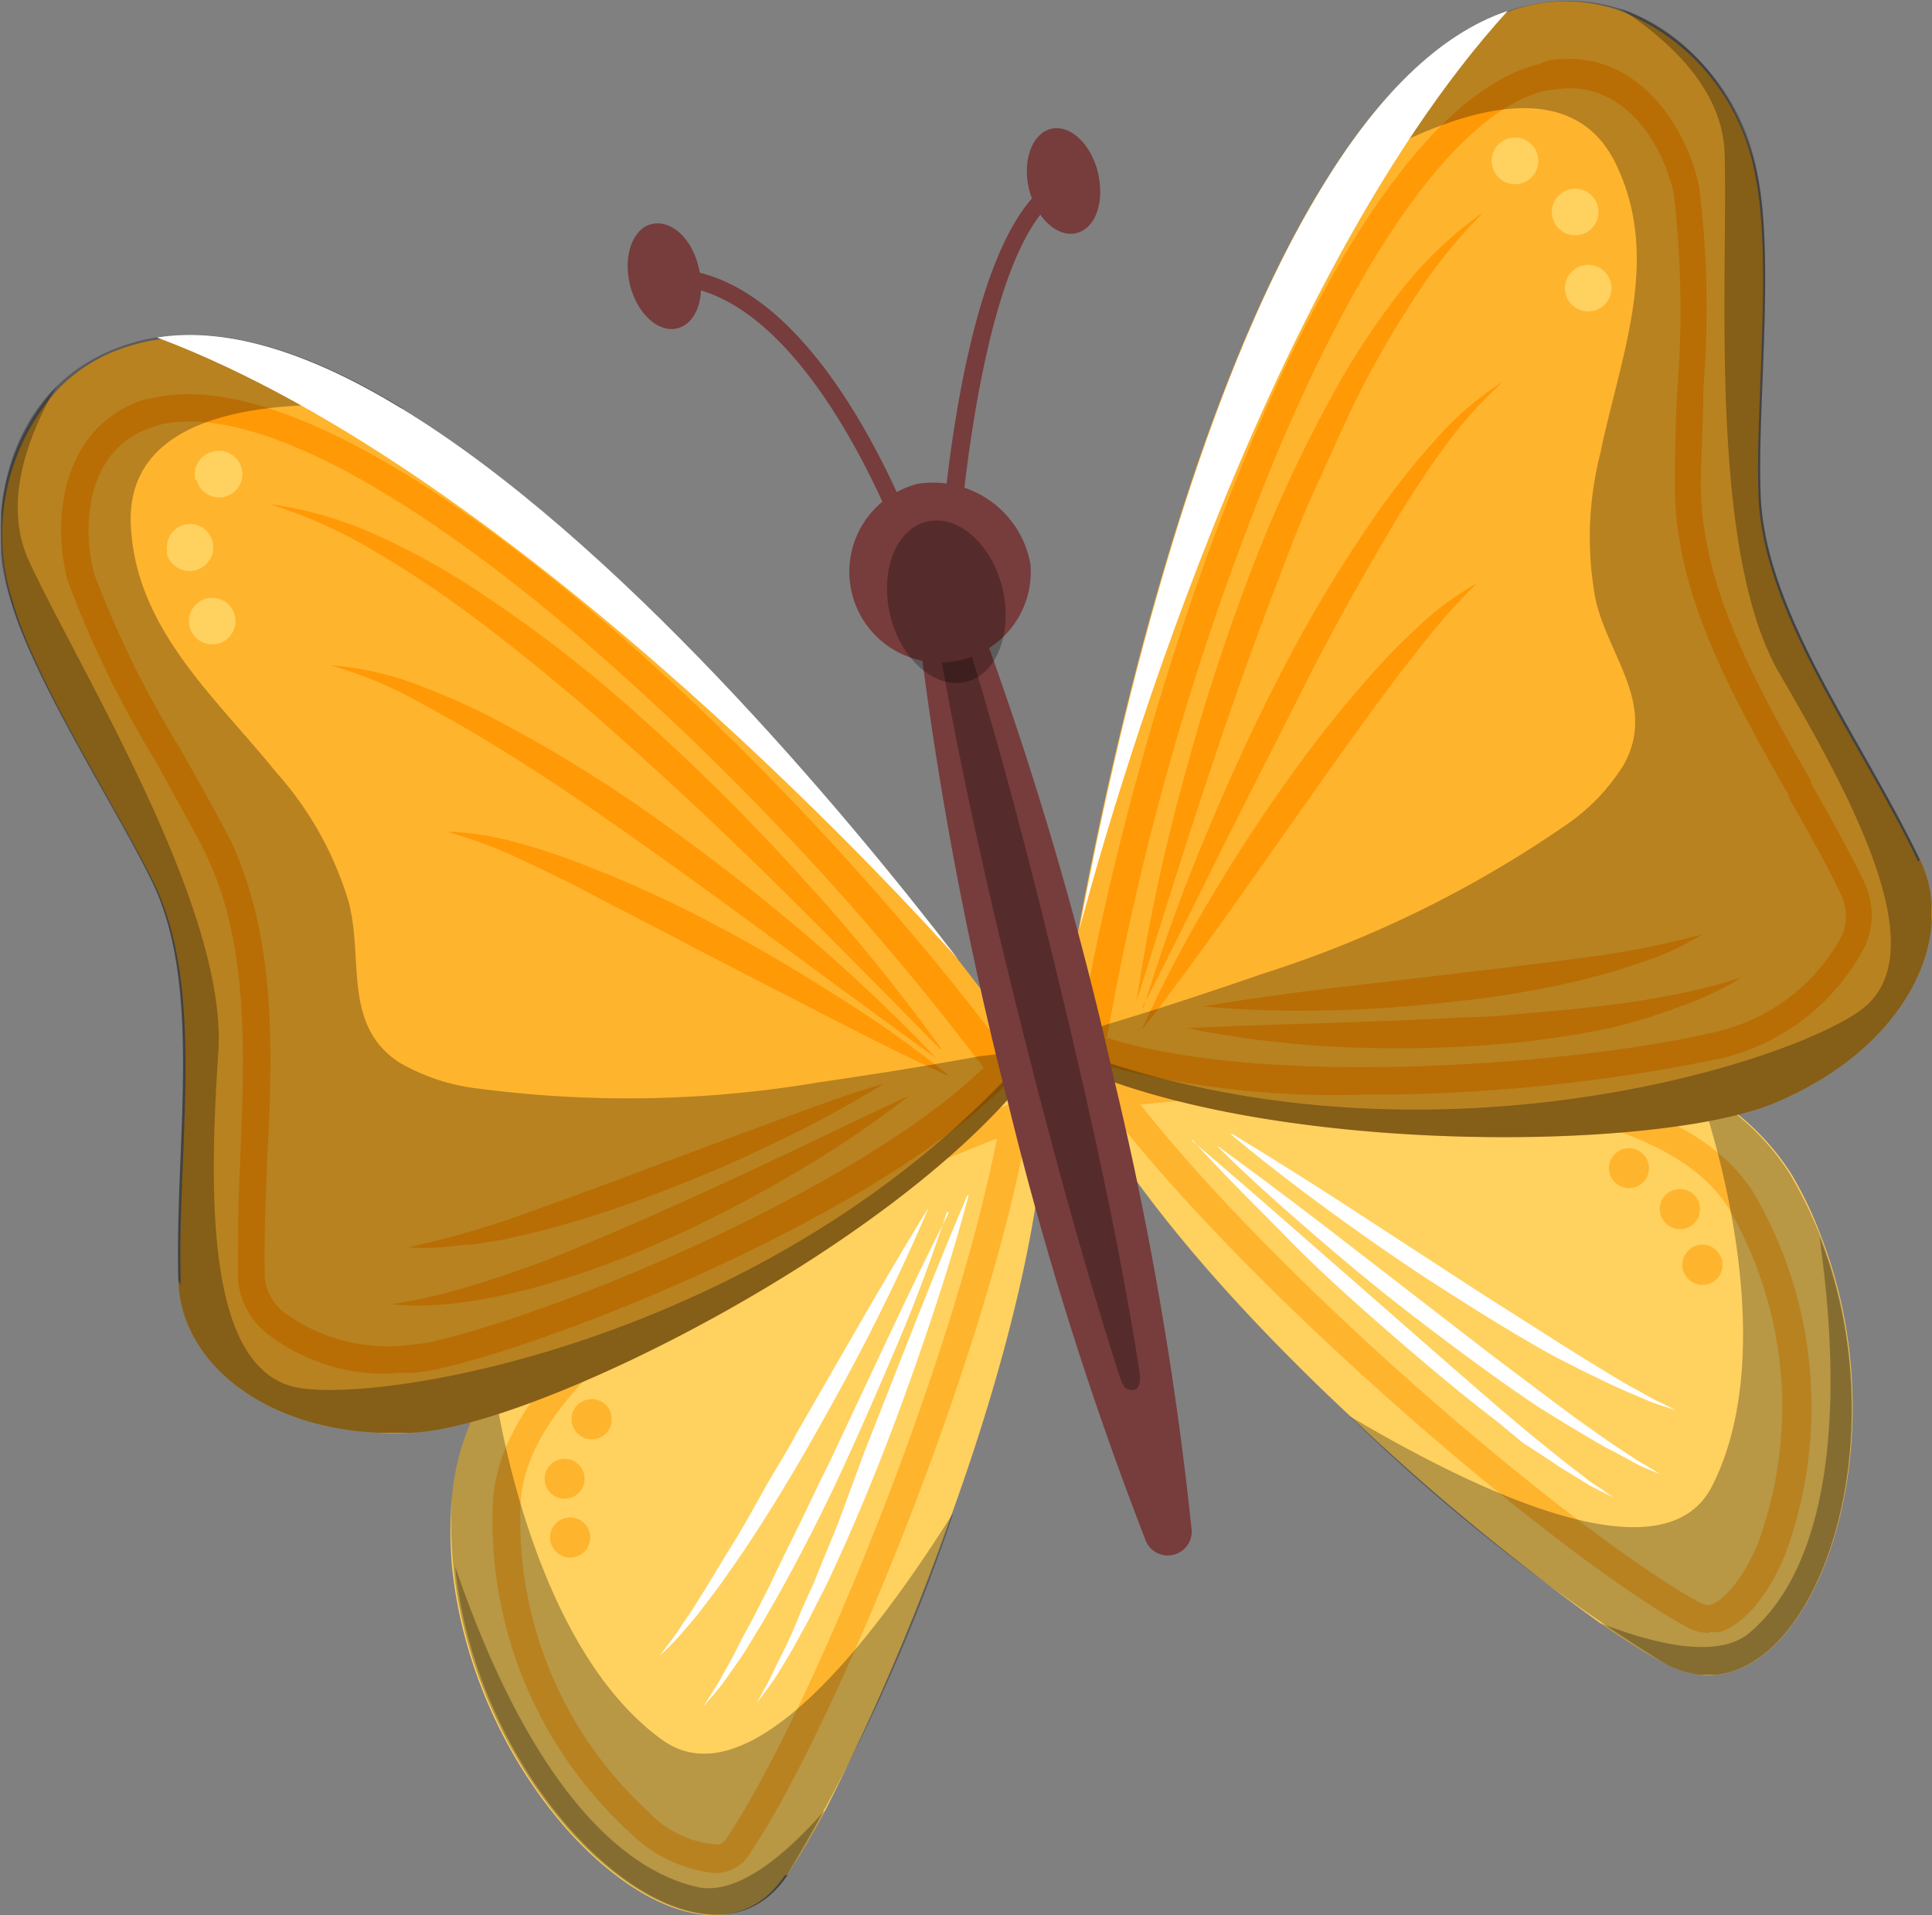
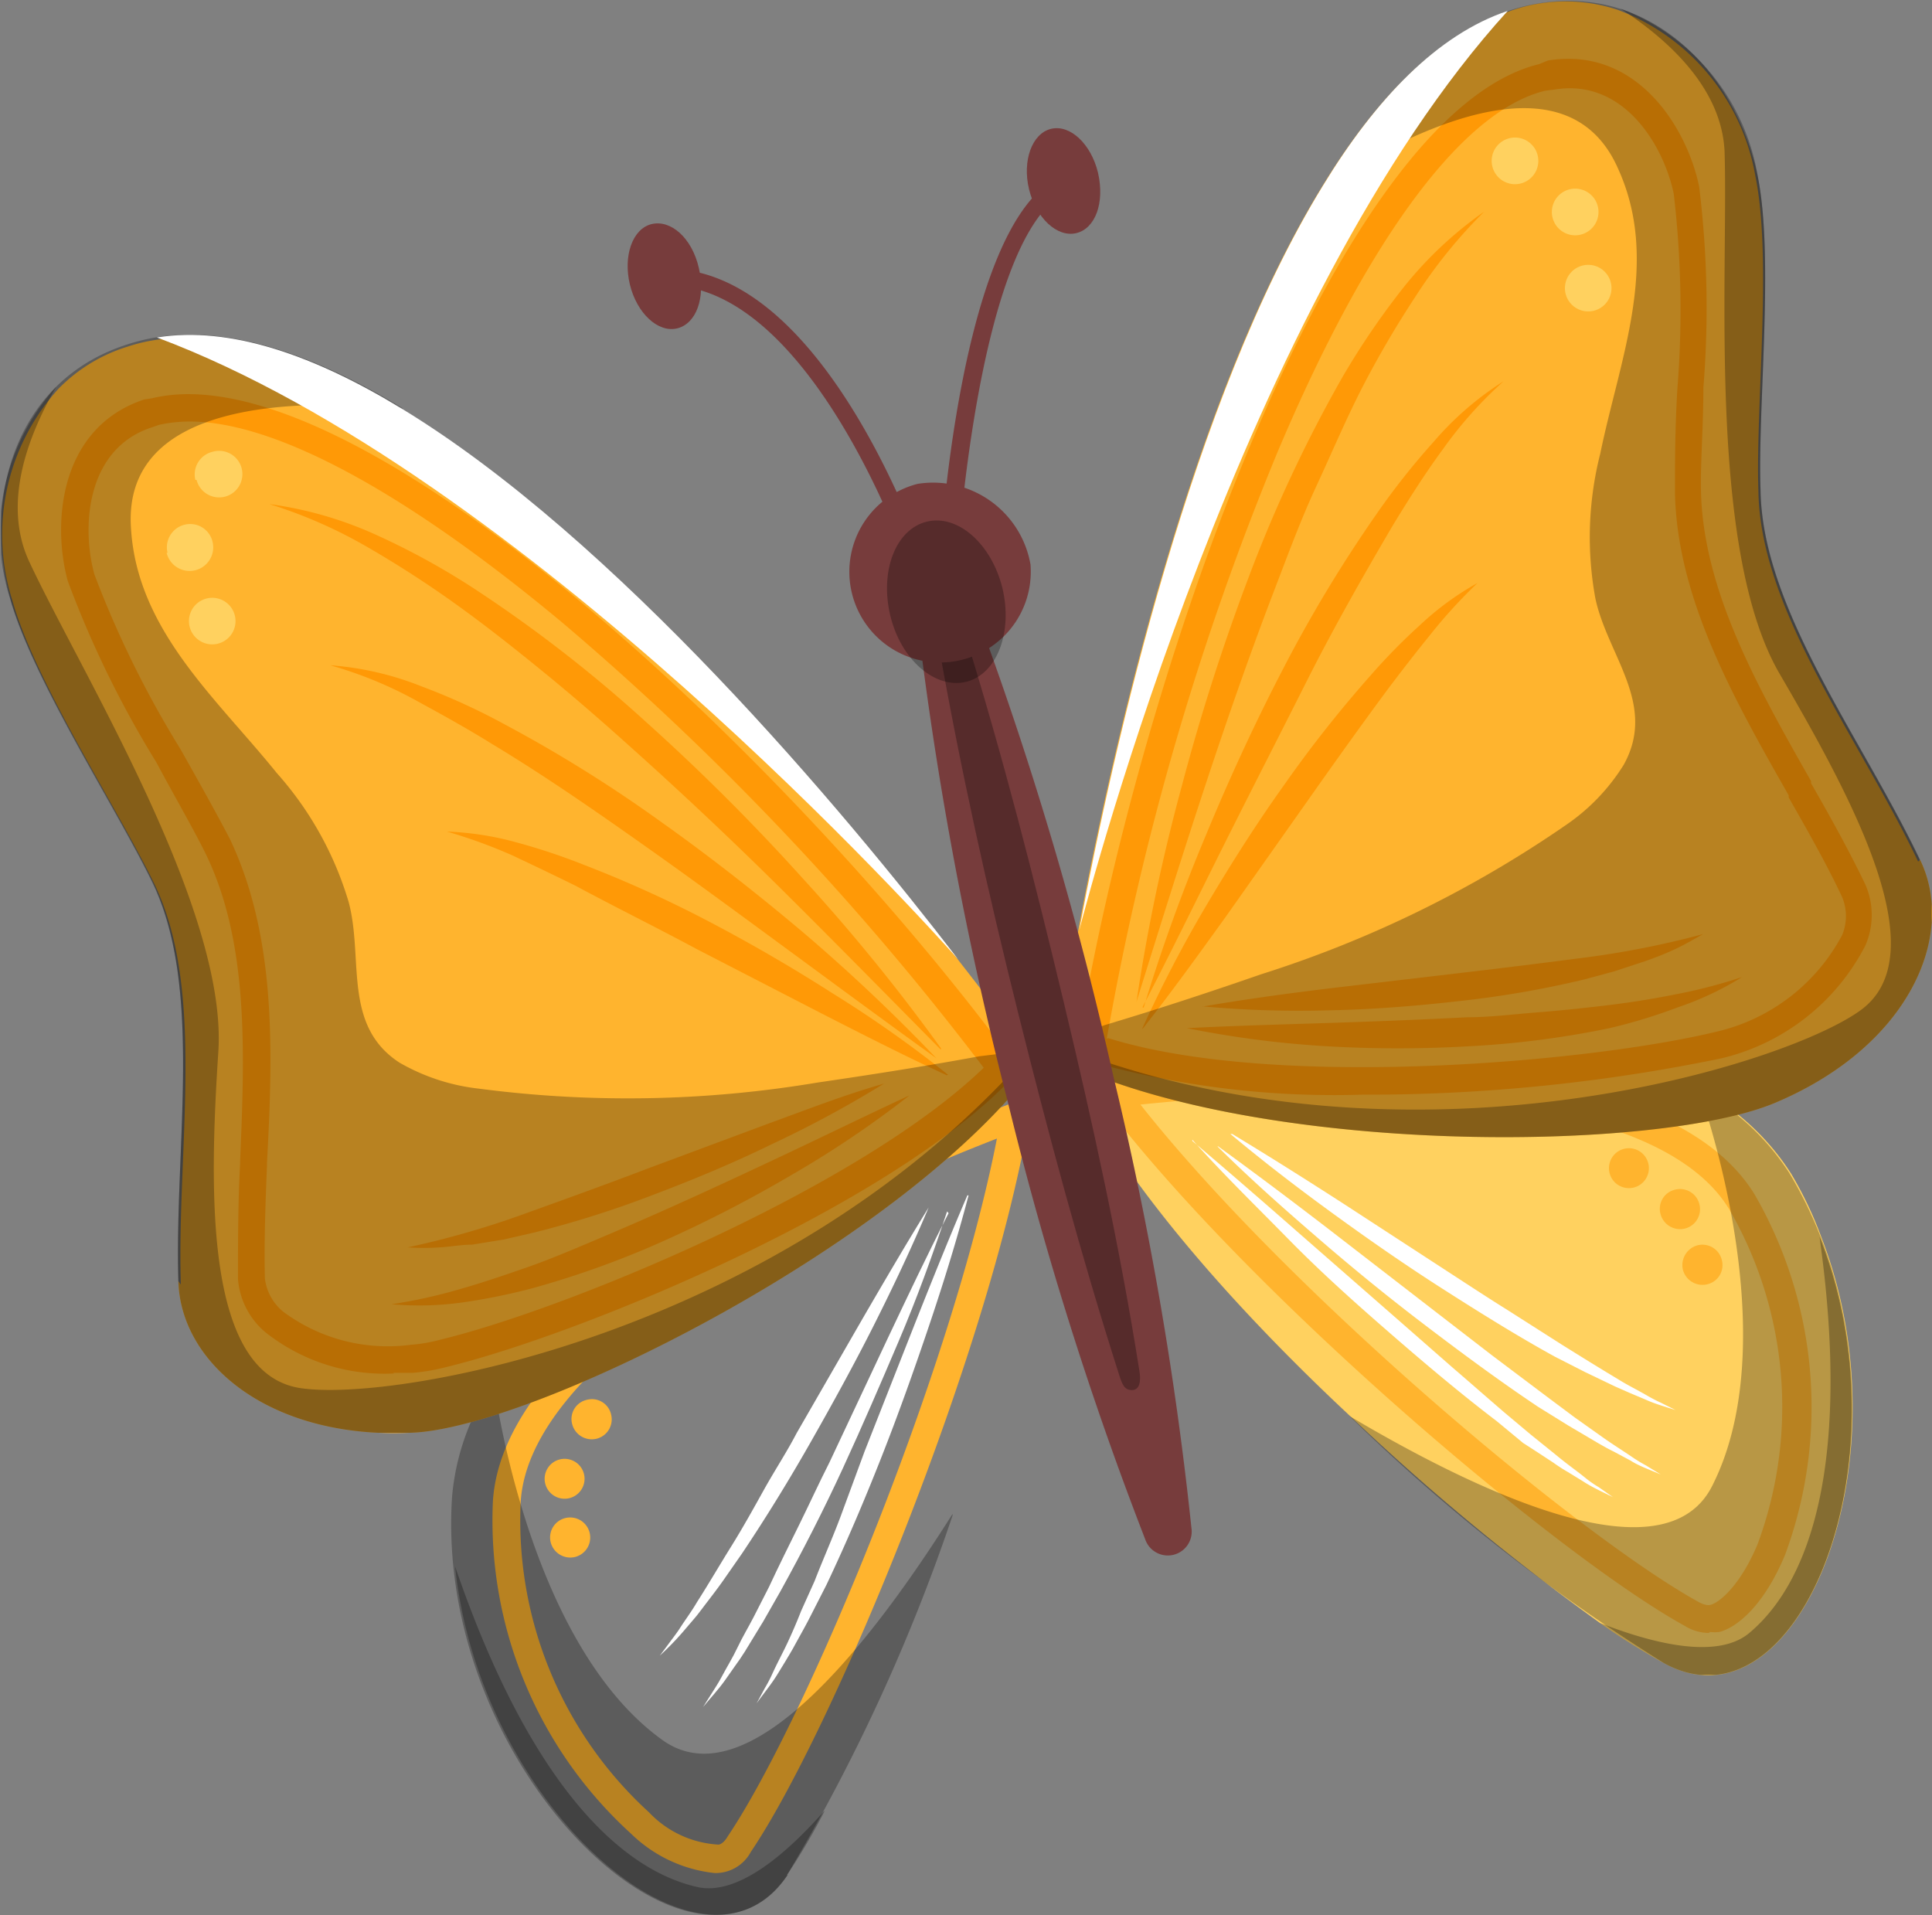
<svg xmlns="http://www.w3.org/2000/svg" viewBox="0 0 63.89 63.34">
  <rect x="0" y="0" width="63.89" height="63.34" fill="#808080" stroke="none" />
  <defs>
    <clipPath id="clip-path" transform="translate(0.03 0)">
      <rect width="63.86" height="63.34" style="fill:none" />
    </clipPath>
    <clipPath id="clip-path-3" transform="translate(0.03 0)">
      <rect x="44.62" y="36.01" width="16.6" height="19.38" style="fill:none" />
    </clipPath>
    <clipPath id="clip-path-4" transform="translate(0.03 0)">
      <rect x="52.9" y="40.88" width="8.31" height="14.51" style="fill:none" />
    </clipPath>
    <clipPath id="clip-path-5" transform="translate(0.03 0)">
      <rect x="34.92" width="28.93" height="37.61" style="fill:none" />
    </clipPath>
    <clipPath id="clip-path-6" transform="translate(0.03 0)">
      <rect x="34.92" y="0.28" width="28.93" height="37.33" style="fill:none" />
    </clipPath>
    <clipPath id="clip-path-7" transform="translate(0.03 0)">
      <rect x="35.66" y="0.36" width="14.17" height="30.4" style="fill:none" />
    </clipPath>
    <clipPath id="clip-path-8" transform="translate(0.03 0)">
      <rect x="14.85" y="45.67" width="16.62" height="17.66" style="fill:none" />
    </clipPath>
    <clipPath id="clip-path-9" transform="translate(0.03 0)">
      <rect x="14.93" y="51.82" width="12.3" height="11.52" style="fill:none" />
    </clipPath>
    <clipPath id="clip-path-10" transform="translate(0.03 0)">
      <rect y="11.07" width="34.26" height="36.31" style="fill:none" />
    </clipPath>
    <clipPath id="clip-path-11" transform="translate(0.03 0)">
      <rect y="12.79" width="34.26" height="34.59" style="fill:none" />
    </clipPath>
    <clipPath id="clip-path-12" transform="translate(0.03 0)">
      <rect x="5.16" y="11.08" width="26.5" height="20.65" style="fill:none" />
    </clipPath>
    <clipPath id="clip-path-13" transform="translate(0.03 0)">
      <rect x="30.98" y="20.39" width="6.69" height="25.58" style="fill:none" />
    </clipPath>
    <clipPath id="clip-path-14" transform="translate(0.03 0)">
      <rect x="29.3" y="17.21" width="3.92" height="5.38" style="fill:none" />
    </clipPath>
  </defs>
  <g id="Layer_2" data-name="Layer 2">
    <g id="Layer_1-2" data-name="Layer 1">
      <g id="Mask_Group_32770" data-name="Mask Group 32770">
        <g id="Group_708" data-name="Group 708">
          <g style="clip-path:url(#clip-path)">
            <g id="Group_707" data-name="Group 707">
              <g id="Group_706" data-name="Group 706">
                <g style="clip-path:url(#clip-path)">
                  <g id="Group_705" data-name="Group 705">
                    <path id="Path_1373" data-name="Path 1373" d="M55,55a23.47,23.47,0,0,1-2.12-1.33h0a78.28,78.28,0,0,1-8.25-6.83c-4.29-4-8.36-8.73-9.68-12.37,0,0,14.15-2.47,21.25,1.56a8.11,8.11,0,0,1,3,2.78,12.39,12.39,0,0,1,1,2.1C63.11,48.39,59.4,57.43,55,55" transform="translate(0.03 0)" style="fill:#ffd15f" />
                    <path id="Path_1374" data-name="Path 1374" d="M56.47,54a1.51,1.51,0,0,1-.78-.23c-4.18-2.3-14.46-11-19.26-17.35L36,35.78l.8-.1C40.9,35.2,54.68,34.05,58,39.51a14.07,14.07,0,0,1,1,11.91c-.69,1.66-1.58,2.4-2.18,2.55h0a1.43,1.43,0,0,1-.29,0M37.67,36.51c4.9,6.21,14.5,14.27,18.46,16.46.25.14.37.11.41.1.31-.08,1-.68,1.55-2A13.05,13.05,0,0,0,57.16,40c-2.3-3.83-11.42-4.31-19.5-3.47" transform="translate(0.03 0)" style="fill:#ffb42e" />
                    <g id="Group_671" data-name="Group 671" style="opacity:0.28">
                      <g id="Group_670" data-name="Group 670">
                        <g style="clip-path:url(#clip-path-3)">
                          <g id="Group_669" data-name="Group 669">
                            <path id="Path_1375" data-name="Path 1375" d="M55,55a61.28,61.28,0,0,1-10.4-8.17c4.27,2.53,10.43,5.46,12,2.29,2.52-5-.46-13.1-.46-13.1a8.19,8.19,0,0,1,3,2.77C63.81,46.56,59.82,57.64,55,55" transform="translate(0.03 0)" />
                          </g>
                        </g>
                      </g>
                    </g>
                    <path id="Path_1376" data-name="Path 1376" d="M39.4,37.73c1.18,1,2.33,2,3.47,3l3.43,3L48,45.22c.57.49,1.15,1,1.72,1.49l.87.73.88.71c.3.25.6.46.9.7a3.63,3.63,0,0,0,.47.33l.47.33c-.34-.17-.7-.33-1-.53l-.49-.3a5.66,5.66,0,0,1-.48-.31c-.32-.21-.64-.42-1-.65L49.47,47c-1.22-.93-2.38-1.91-3.53-2.91s-2.27-2-3.36-3.11-2.16-2.15-3.18-3.29" transform="translate(0.03 0)" style="fill:#fff" />
                    <path id="Path_1377" data-name="Path 1377" d="M40.24,37.9c1.24.9,2.45,1.81,3.66,2.74l3.61,2.79,1.8,1.39,1.82,1.37.91.68.93.66c.31.22.63.42.94.63a4.94,4.94,0,0,0,.49.3l.49.3c-.35-.15-.72-.28-1-.46L53.33,48c-.17-.08-.34-.18-.5-.27l-1-.59-1-.62c-1.27-.85-2.5-1.76-3.71-2.68S44.78,42,43.62,41s-2.29-2-3.38-3.08" transform="translate(0.03 0)" style="fill:#fff" />
                    <path id="Path_1378" data-name="Path 1378" d="M40.72,37.5c1.24.75,2.46,1.52,3.67,2.3L48,42.15c.6.39,1.21.79,1.82,1.17l1.82,1.16c.61.38,1.22.76,1.84,1.13.3.19.63.35.94.53a5.39,5.39,0,0,0,.48.25l.48.24c-.34-.11-.7-.21-1-.35l-.5-.21-.5-.22-1-.48-1-.51c-1.27-.7-2.5-1.47-3.72-2.25s-2.4-1.6-3.57-2.45-2.32-1.73-3.43-2.66" transform="translate(0.03 0)" style="fill:#fff" />
                    <g id="Group_674" data-name="Group 674" style="opacity:0.28">
                      <g id="Group_673" data-name="Group 673">
                        <g style="clip-path:url(#clip-path-4)">
                          <g id="Group_672" data-name="Group 672">
                            <path id="Path_1379" data-name="Path 1379" d="M55,55a23.47,23.47,0,0,1-2.12-1.33c1.92.75,3.93,1.18,4.94.33,2.17-1.82,3.32-6,2.32-13.1C63.1,48.39,59.4,57.43,55,55" transform="translate(0.03 0)" />
                          </g>
                        </g>
                      </g>
                    </g>
                    <path id="Path_1380" data-name="Path 1380" d="M54.48,38.48a.66.66,0,1,1-.8-.49h0a.66.66,0,0,1,.8.49" transform="translate(0.03 0)" style="fill:#ffb42e" />
                    <path id="Path_1381" data-name="Path 1381" d="M56.17,39.83a.66.66,0,0,1-.49.8.67.67,0,0,1-.8-.49.65.65,0,0,1,.49-.8h0a.66.66,0,0,1,.8.49" transform="translate(0.03 0)" style="fill:#ffb42e" />
                    <path id="Path_1382" data-name="Path 1382" d="M56.91,41.67a.65.65,0,0,1-.48.8.67.67,0,0,1-.81-.49.68.68,0,0,1,.49-.8h0a.66.66,0,0,1,.8.49" transform="translate(0.03 0)" style="fill:#ffb42e" />
                    <path id="Path_1383" data-name="Path 1383" d="M63.47,28.44c1.2,2.5-.36,6.13-4.73,8C54.91,38.12,41.48,38.26,34.93,35a4.32,4.32,0,0,1,.06-.44s0,0,0-.11c.11-.67.32-2,.63-3.64v0s0,0,0,0c1.15-6.18,3.74-17.58,8.06-24.62,1.74-2.86,3.78-5,6.11-5.78a5.23,5.23,0,0,1,1-.28,5.46,5.46,0,0,1,2.69.2,7.18,7.18,0,0,1,4.54,5.5c.56,2.73,0,7.63.1,10.43.06,3.94,3.35,8.17,5.28,12.23" transform="translate(0.03 0)" style="fill:#ffb42e" />
                    <path id="Path_1384" data-name="Path 1384" d="M45,36.2a29.74,29.74,0,0,1-9.05-1.12L35.53,35l.07-.38c2-12.25,8.54-30.87,15.27-32.5L51.16,2c2.94-.48,4.6,2.23,5,4.17a32.83,32.83,0,0,1,.14,6.65c0,1.32-.1,2.48-.08,3.41.07,3.3,1.88,6.5,3.64,9.6l0,.07c.63,1.1,1.27,2.25,1.8,3.36a2.52,2.52,0,0,1,0,2A7.23,7.23,0,0,1,56.89,35,57.71,57.71,0,0,1,45,36.2m-8.38-1.87c5.52,1.72,15.93.8,20.1-.21h0a6.32,6.32,0,0,0,4.17-3.2,1.64,1.64,0,0,0,0-1.25c-.51-1.09-1.15-2.21-1.77-3.3l0-.07c-1.82-3.2-3.69-6.51-3.76-10,0-1,0-2.12.08-3.45a33,33,0,0,0-.12-6.44c-.33-1.59-1.65-3.82-3.93-3.45L51.07,3c-2.73.66-5.87,4.89-8.84,11.92a92.65,92.65,0,0,0-5.66,19.43" transform="translate(0.03 0)" style="fill:#ff9906" />
                    <path id="Path_1385" data-name="Path 1385" d="M37.55,33.15A61.52,61.52,0,0,1,39.05,26a69.82,69.82,0,0,1,2.22-6.93,46.24,46.24,0,0,1,3.1-6.61,25.57,25.57,0,0,1,2.05-3A12.83,12.83,0,0,1,49.05,7a16.42,16.42,0,0,0-2.26,2.79A33,33,0,0,0,45,12.85c-.54,1.06-1,2.15-1.51,3.25s-.92,2.22-1.35,3.34c-.86,2.24-1.65,4.52-2.4,6.8s-1.47,4.59-2.19,6.9" transform="translate(0.03 0)" style="fill:#ff9906" />
                    <path id="Path_1386" data-name="Path 1386" d="M37.79,33.32a59.08,59.08,0,0,1,2.05-5.68c.77-1.86,1.61-3.69,2.54-5.48A45.5,45.5,0,0,1,45.49,17a24.19,24.19,0,0,1,1.89-2.39,10.27,10.27,0,0,1,2.31-2,13.51,13.51,0,0,0-2,2.24c-.59.8-1.12,1.64-1.64,2.49-1,1.7-2,3.46-2.89,5.23s-1.81,3.56-2.71,5.36-1.77,3.59-2.7,5.38" transform="translate(0.03 0)" style="fill:#ff9906" />
                    <path id="Path_1387" data-name="Path 1387" d="M37.75,34a42.38,42.38,0,0,1,2.15-4.12c.79-1.33,1.62-2.64,2.52-3.9a40.5,40.5,0,0,1,2.88-3.65,19.87,19.87,0,0,1,1.64-1.67,9.55,9.55,0,0,1,1.89-1.38A16.71,16.71,0,0,0,47.26,21c-.48.59-.95,1.2-1.41,1.81-.91,1.23-1.8,2.48-2.68,3.73l-2.66,3.77c-.9,1.25-1.8,2.5-2.76,3.72" transform="translate(0.03 0)" style="fill:#ff9906" />
                    <path id="Path_1388" data-name="Path 1388" d="M39.22,34c1.56-.08,3.1-.12,4.65-.17s3.08-.11,4.62-.19c.76,0,1.53-.1,2.3-.16s1.52-.14,2.28-.23,1.52-.21,2.27-.36a17.13,17.13,0,0,0,2.24-.58,10.1,10.1,0,0,1-2.12,1A18.06,18.06,0,0,1,53.2,34a30.63,30.63,0,0,1-4.66.6,40.59,40.59,0,0,1-4.68,0A33.17,33.17,0,0,1,39.22,34" transform="translate(0.03 0)" style="fill:#ff9906" />
                    <path id="Path_1389" data-name="Path 1389" d="M39.72,33.29c1.39-.24,2.78-.43,4.17-.6l4.16-.49q2.07-.24,4.14-.51a29.7,29.7,0,0,0,4.1-.8c-.3.17-.61.35-.93.5a10.25,10.25,0,0,1-1,.4l-1,.33-1,.27a32.9,32.9,0,0,1-4.18.72c-1.4.16-2.8.27-4.21.3a35.17,35.17,0,0,1-4.23-.13" transform="translate(0.03 0)" style="fill:#ff9906" />
                    <g id="Group_677" data-name="Group 677" style="opacity:0.28">
                      <g id="Group_676" data-name="Group 676">
                        <g style="clip-path:url(#clip-path-5)">
                          <g id="Group_675" data-name="Group 675">
                            <path id="Path_1390" data-name="Path 1390" d="M63.47,28.44c1.2,2.5-.36,6.13-4.73,8C54.91,38.12,41.48,38.26,34.92,35l.1-.55,1.48-.55c1.74-.52,3.47-1.09,5.17-1.68a37.75,37.75,0,0,0,10.06-4.92,6.68,6.68,0,0,0,1.93-2c1.12-2-.52-3.61-.93-5.5A11.21,11.21,0,0,1,52.89,15c.64-3.12,2-6.32.59-9.42-1.68-3.83-6.77-1.33-9.76.59,2-3.27,4.36-5.61,7.14-6.06,3.76-.61,6.51,2.33,7.23,5.69.56,2.73,0,7.63.1,10.43.06,3.94,3.35,8.17,5.28,12.24" transform="translate(0.03 0)" />
                          </g>
                        </g>
                      </g>
                    </g>
                    <g id="Group_680" data-name="Group 680" style="opacity:0.28">
                      <g id="Group_679" data-name="Group 679">
                        <g style="clip-path:url(#clip-path-6)">
                          <g id="Group_678" data-name="Group 678">
                            <path id="Path_1391" data-name="Path 1391" d="M63.47,28.44c1.2,2.5-.36,6.13-4.73,8C54.91,38.12,41.48,38.26,34.92,35c0,0,0-.16.07-.44,11.55,4.55,24,.69,26.52-1.16s-.29-7-2.69-11.12S57.13,9,57,5C56.9,2.93,55.17,1.33,53.55.28a7.18,7.18,0,0,1,4.54,5.5c.56,2.73,0,7.63.1,10.42.06,3.95,3.35,8.18,5.28,12.24" transform="translate(0.03 0)" />
                          </g>
                        </g>
                      </g>
                    </g>
                    <path id="Path_1392" data-name="Path 1392" d="M50.82,5.14a.77.77,0,0,1-1.5.36.77.77,0,1,1,1.5-.36" transform="translate(0.03 0)" style="fill:#ffd15f" />
                    <path id="Path_1393" data-name="Path 1393" d="M52.81,6.83a.77.77,0,0,1-1.5.36.77.77,0,1,1,1.5-.36h0" transform="translate(0.03 0)" style="fill:#ffd15f" />
                    <path id="Path_1394" data-name="Path 1394" d="M53.24,9.35a.77.77,0,1,1-.93-.57.77.77,0,0,1,.93.57h0" transform="translate(0.03 0)" style="fill:#ffd15f" />
                    <g id="Group_683" data-name="Group 683">
                      <g id="Group_682" data-name="Group 682">
                        <g style="clip-path:url(#clip-path-7)">
                          <g id="Group_681" data-name="Group 681">
                            <path id="Path_1395" data-name="Path 1395" d="M49.83.36c-8.69,9.54-13.8,29-14.17,30.4,1.15-6.18,3.74-17.58,8.06-24.62,1.74-2.86,3.78-5,6.11-5.78" transform="translate(0.03 0)" style="fill:#fff" />
                          </g>
                        </g>
                      </g>
                    </g>
-                     <path id="Path_1396" data-name="Path 1396" d="M26,62a24.27,24.27,0,0,0,1.27-2.15l0,0A79.76,79.76,0,0,0,31.47,50c2-5.55,3.45-11.59,3-15.43,0,0-13.72,4.27-18.18,11.1a8,8,0,0,0-1.37,3.82,12.94,12.94,0,0,0,0,2.33c.82,8,8.24,14.36,11,10.2" transform="translate(0.03 0)" style="fill:#ffd15f" />
                    <path id="Path_1397" data-name="Path 1397" d="M23.6,61.94a4.66,4.66,0,0,1-2.76-1.3,14,14,0,0,1-4.57-11C16.69,43.24,29.47,38,33.38,36.5l.75-.28L34,37c-1.35,7.85-6.53,20.29-9.2,24.24a1.32,1.32,0,0,1-1.2.7m9.34-24.29c-7.56,2.94-15.46,7.54-15.75,12a13.06,13.06,0,0,0,4.24,10.28A3.42,3.42,0,0,0,23.73,61s.15,0,.31-.28c2.53-3.76,7.38-15.31,8.9-23.08" transform="translate(0.03 0)" style="fill:#ffb42e" />
                    <g id="Group_686" data-name="Group 686" style="opacity:0.28">
                      <g id="Group_685" data-name="Group 685">
                        <g style="clip-path:url(#clip-path-8)">
                          <g id="Group_684" data-name="Group 684">
                            <path id="Path_1398" data-name="Path 1398" d="M26,62a61.63,61.63,0,0,0,5.51-12c-2.64,4.2-6.78,9.62-9.65,7.53-4.5-3.25-5.57-11.86-5.57-11.86a8,8,0,0,0-1.37,3.82c-.6,9,8,17.08,11.08,12.53" transform="translate(0.03 0)" />
                          </g>
                        </g>
                      </g>
                    </g>
                    <path id="Path_1399" data-name="Path 1399" d="M32,39.53c-.39,1.48-.84,2.93-1.33,4.38s-1,2.88-1.56,4.3-1.16,2.83-1.81,4.2l-.51,1c-.17.34-.36.67-.54,1-.09.17-.19.33-.29.5l-.3.49c-.2.32-.45.62-.67.93l.27-.5a4.74,4.74,0,0,0,.26-.5c.16-.35.34-.68.49-1s.31-.69.45-1.05l.45-1c.27-.7.58-1.39.85-2.11L28.56,48l1.67-4.24c.56-1.41,1.13-2.83,1.73-4.23" transform="translate(0.03 0)" style="fill:#fff" />
                    <path id="Path_1400" data-name="Path 1400" d="M31.29,40.06c-.48,1.45-1,2.88-1.6,4.29s-1.2,2.8-1.84,4.19-1.33,2.74-2.07,4.08l-.57,1-.61,1c-.1.16-.21.32-.32.47l-.33.47c-.22.31-.49.6-.73.89l.31-.49c.1-.16.2-.31.29-.48.18-.34.38-.66.54-1s.36-.67.53-1l.51-1c.32-.69.66-1.37,1-2.06s.65-1.37,1-2.06l1.94-4.13c.65-1.37,1.3-2.75,2-4.11" transform="translate(0.03 0)" style="fill:#fff" />
                    <path id="Path_1401" data-name="Path 1401" d="M30.68,39.93c-.56,1.33-1.18,2.64-1.83,3.93s-1.35,2.56-2.06,3.81-1.47,2.49-2.28,3.7l-.62.89c-.21.3-.43.58-.65.87s-.22.29-.34.43l-.35.41a9.33,9.33,0,0,1-.76.78l.32-.43c.11-.15.22-.29.32-.44.19-.3.41-.59.59-.9.39-.61.75-1.23,1.13-1.84s.73-1.24,1.08-1.87S26,48,26.31,47.4l2.16-3.75c.72-1.24,1.45-2.49,2.21-3.72" transform="translate(0.03 0)" style="fill:#fff" />
                    <g id="Group_689" data-name="Group 689" style="opacity:0.28">
                      <g id="Group_688" data-name="Group 688">
                        <g style="clip-path:url(#clip-path-9)">
                          <g id="Group_687" data-name="Group 687">
                            <path id="Path_1402" data-name="Path 1402" d="M26,62a22,22,0,0,0,1.26-2.15c-1.36,1.55-2.95,2.85-4.24,2.55-2.76-.63-5.68-3.81-8-10.6.82,8,8.24,14.37,11,10.2" transform="translate(0.03 0)" />
                          </g>
                        </g>
                      </g>
                    </g>
                    <path id="Path_1403" data-name="Path 1403" d="M18.89,47.09a.67.67,0,0,0,.8.49.66.66,0,0,0,.49-.8.65.65,0,0,0-.8-.49h0a.65.65,0,0,0-.49.8" transform="translate(0.03 0)" style="fill:#ffb42e" />
                    <path id="Path_1404" data-name="Path 1404" d="M18,49.06a.66.66,0,1,0,.49-.8h0a.66.66,0,0,0-.49.8" transform="translate(0.03 0)" style="fill:#ffb42e" />
                    <path id="Path_1405" data-name="Path 1405" d="M18.18,51a.67.67,0,0,0,.8.49.66.66,0,0,0-.31-1.29h0a.66.66,0,0,0-.49.8" transform="translate(0.03 0)" style="fill:#ffb42e" />
                    <path id="Path_1406" data-name="Path 1406" d="M5.87,42.37c.07,2.77,3.12,5.29,7.87,5,4.16-.29,16.17-6.3,20.52-12.18a4.42,4.42,0,0,0-.26-.36s0,0-.07-.09c-.4-.54-1.18-1.6-2.23-2.94v0s0,0,0,0c-3.84-5-11.35-13.93-18.41-18.22-2.86-1.75-5.67-2.74-8.09-2.35a5.38,5.38,0,0,0-1,.23,5.42,5.42,0,0,0-2.3,1.4,7.18,7.18,0,0,0-1.52,7c.75,2.68,3.44,6.81,4.67,9.32,1.75,3.54.76,8.8.9,13.3" transform="translate(0.03 0)" style="fill:#ffb42e" />
                    <path id="Path_1407" data-name="Path 1407" d="M13,45.42a6.34,6.34,0,0,1-4.25-1.36,2.56,2.56,0,0,1-.91-1.76c0-1.23,0-2.55.07-3.82v-.07c.15-3.56.3-7.24-1.15-10.2-.41-.83-1-1.84-1.62-3a33.91,33.91,0,0,1-2.93-6c-.52-1.91-.28-5.07,2.53-6L5,13.17c6.75-1.64,21.1,11.92,28.46,21.91l.22.31-.26.28c-4.08,4.28-14.35,8.49-18.7,9.54h0a6.84,6.84,0,0,1-1.1.19l-.65,0M6.23,13.94a4.69,4.69,0,0,0-1,.11L5,14.13c-2.18.7-2.34,3.29-1.91,4.86a33.58,33.58,0,0,0,2.84,5.77c.66,1.17,1.23,2.19,1.65,3C9.11,31,9,34.77,8.8,38.44v.08c-.05,1.25-.1,2.55-.07,3.76a1.68,1.68,0,0,0,.61,1.1,5.79,5.79,0,0,0,4.22,1.09,5,5,0,0,0,.94-.16c4.17-1,13.86-5,18-9a93.06,93.06,0,0,0-13.91-14.7c-5.2-4.34-9.52-6.67-12.34-6.67" transform="translate(0.03 0)" style="fill:#ff9906" />
                    <path id="Path_1408" data-name="Path 1408" d="M31.08,34.71c-1.7-1.72-3.39-3.44-5.1-5.14s-3.46-3.35-5.25-4.95c-.89-.8-1.8-1.59-2.73-2.35s-1.86-1.5-2.83-2.2a35.17,35.17,0,0,0-3-1.95,15.83,15.83,0,0,0-3.29-1.45,12.56,12.56,0,0,1,3.49,1,24.31,24.31,0,0,1,3.21,1.75,45.37,45.37,0,0,1,5.77,4.47,69.37,69.37,0,0,1,5.15,5.14,62.06,62.06,0,0,1,4.59,5.64" transform="translate(0.03 0)" style="fill:#ff9906" />
                    <path id="Path_1409" data-name="Path 1409" d="M30.94,35c-1.64-1.18-3.25-2.37-4.87-3.56s-3.22-2.37-4.85-3.52-3.27-2.29-5-3.33c-.85-.53-1.71-1-2.59-1.48A13.52,13.52,0,0,0,10.89,22a10.13,10.13,0,0,1,3,.69,21.46,21.46,0,0,1,2.76,1.26,45.44,45.44,0,0,1,5.14,3.2c1.65,1.17,3.23,2.41,4.77,3.71A59.35,59.35,0,0,1,30.94,35" transform="translate(0.03 0)" style="fill:#ff9906" />
                    <path id="Path_1410" data-name="Path 1410" d="M31.28,35.56c-1.41-.65-2.78-1.35-4.15-2.05L23,31.38C21.68,30.67,20.32,30,19,29.29c-.69-.34-1.38-.67-2.08-1a17.07,17.07,0,0,0-2.17-.79,9.94,9.94,0,0,1,2.31.36,20.63,20.63,0,0,1,2.22.74,39.41,39.41,0,0,1,4.24,1.93q2.05,1.08,4,2.33a38.79,38.79,0,0,1,3.8,2.68" transform="translate(0.03 0)" style="fill:#ff9906" />
                    <path id="Path_1411" data-name="Path 1411" d="M30,36.26a33.73,33.73,0,0,1-3.88,2.61A42.87,42.87,0,0,1,22,41a30.29,30.29,0,0,1-4.42,1.6,20.11,20.11,0,0,1-2.31.47,10.24,10.24,0,0,1-2.35.06,17.17,17.17,0,0,0,2.26-.5c.74-.21,1.47-.46,2.19-.71s1.43-.55,2.14-.85,1.41-.6,2.11-.91c1.4-.62,2.8-1.27,4.2-1.93s2.79-1.34,4.21-2" transform="translate(0.03 0)" style="fill:#ff9906" />
                    <path id="Path_1412" data-name="Path 1412" d="M29.21,35.83a36.94,36.94,0,0,1-3.7,2c-1.27.62-2.56,1.16-3.88,1.66a33.78,33.78,0,0,1-4,1.27l-1,.23-1.05.17c-.36,0-.71.07-1.07.09a7.5,7.5,0,0,1-1.06,0,29.33,29.33,0,0,0,4-1.16c1.31-.47,2.61-.94,3.92-1.44l3.92-1.46c1.32-.48,2.64-1,4-1.38" transform="translate(0.03 0)" style="fill:#ff9906" />
                    <g id="Group_692" data-name="Group 692" style="opacity:0.28">
                      <g id="Group_691" data-name="Group 691">
                        <g style="clip-path:url(#clip-path-10)">
                          <g id="Group_690" data-name="Group 690">
                            <path id="Path_1413" data-name="Path 1413" d="M5.87,42.37c.07,2.77,3.12,5.29,7.87,5,4.16-.29,16.17-6.3,20.52-12.18l-.33-.45-1.57.19c-1.79.33-3.58.61-5.36.87A37.89,37.89,0,0,1,15.8,36a6.75,6.75,0,0,1-2.62-.86C11.29,33.91,12,31.7,11.5,29.83a11.19,11.19,0,0,0-2.38-4.27c-2-2.48-4.63-4.73-4.82-8.12-.26-4.17,5.41-4.27,9-3.93-3.27-2-6.45-3-9.12-2.12C.5,12.56-.6,16.44.3,19.75c.75,2.68,3.44,6.81,4.67,9.32,1.75,3.54.76,8.8.9,13.3" transform="translate(0.03 0)" />
                          </g>
                        </g>
                      </g>
                    </g>
                    <g id="Group_695" data-name="Group 695" style="opacity:0.28">
                      <g id="Group_694" data-name="Group 694">
                        <g style="clip-path:url(#clip-path-11)">
                          <g id="Group_693" data-name="Group 693">
                            <path id="Path_1414" data-name="Path 1414" d="M5.87,42.37c.07,2.77,3.12,5.29,7.87,5,4.17-.29,16.17-6.3,20.52-12.18a4.42,4.42,0,0,0-.26-.36C25.8,44.14,13,46.4,9.88,45.9s-3-6.4-2.69-11.12S2.63,22.2.94,18.58c-.89-1.9-.08-4.11.89-5.79a7.19,7.19,0,0,0-1.53,7c.75,2.68,3.44,6.81,4.67,9.32,1.75,3.53.76,8.8.9,13.29" transform="translate(0.03 0)" />
                          </g>
                        </g>
                      </g>
                    </g>
                    <path id="Path_1415" data-name="Path 1415" d="M6.47,15.87A.77.77,0,1,0,7,14.94a.77.77,0,0,0-.57.93h0" transform="translate(0.03 0)" style="fill:#ffd15f" />
                    <path id="Path_1416" data-name="Path 1416" d="M5.48,18.28A.77.77,0,1,0,7,17.92a.76.76,0,0,0-.92-.57.77.77,0,0,0-.57.93h0" transform="translate(0.03 0)" style="fill:#ffd15f" />
                    <path id="Path_1417" data-name="Path 1417" d="M6.24,20.72a.77.77,0,1,0,.57-.93.77.77,0,0,0-.57.93h0" transform="translate(0.03 0)" style="fill:#ffd15f" />
                    <g id="Group_698" data-name="Group 698">
                      <g id="Group_697" data-name="Group 697">
                        <g style="clip-path:url(#clip-path-12)">
                          <g id="Group_696" data-name="Group 696">
                            <path id="Path_1418" data-name="Path 1418" d="M5.16,11.16c12.09,4.52,25.51,19.46,26.5,20.57-3.84-5-11.35-13.93-18.41-18.22-2.87-1.75-5.67-2.74-8.09-2.35" transform="translate(0.03 0)" style="fill:#fff" />
                          </g>
                        </g>
                      </g>
                    </g>
                    <path id="Path_1419" data-name="Path 1419" d="M31.29,19.13h0a.28.28,0,0,1-.26-.29c0-.47.65-11.51,4-13a.28.28,0,0,1,.35.17.27.27,0,0,1-.12.33c-3,1.4-3.65,12.47-3.66,12.58a.28.28,0,0,1-.28.26" transform="translate(0.03 0)" style="fill:#773c3c" />
                    <path id="Path_1420" data-name="Path 1420" d="M36.28,5.71c.23,1-.09,1.85-.72,2S34.23,7.21,34,6.26s.1-1.85.73-2,1.32.5,1.55,1.45" transform="translate(0.03 0)" style="fill:#773c3c" />
                    <path id="Path_1421" data-name="Path 1421" d="M30.25,18.86a.28.28,0,0,1-.26-.19c0-.09-3.2-9.23-7.94-9.23H22a.28.28,0,1,1,0-.55h.06c5.14,0,8.33,9.21,8.47,9.6a.28.28,0,0,1-.18.35h-.09" transform="translate(0.03 0)" style="fill:#773c3c" />
                    <path id="Path_1422" data-name="Path 1422" d="M20.8,9.41c.23.95.93,1.6,1.56,1.45s.95-1,.72-2-.93-1.6-1.56-1.45-.95,1.05-.72,2" transform="translate(0.03 0)" style="fill:#773c3c" />
                    <path id="Path_1423" data-name="Path 1423" d="M32.55,21.07A118.92,118.92,0,0,1,36.79,35.6a114.49,114.49,0,0,1,2.58,14.93.79.79,0,0,1-1.53.37A115.82,115.82,0,0,1,33.3,36.45a121,121,0,0,1-2.86-14.86,1.1,1.1,0,0,1,2.11-.52" transform="translate(0.03 0)" style="fill:#773c3c" />
                    <g id="Group_701" data-name="Group 701" style="opacity:0.28">
                      <g id="Group_700" data-name="Group 700">
                        <g style="clip-path:url(#clip-path-13)">
                          <g id="Group_699" data-name="Group 699">
                            <path id="Path_1424" data-name="Path 1424" d="M31.91,21.06c1.24,4,2.26,8,3.23,12.05S37,41.22,37.65,45.34c.06.35,0,.63-.25.63s-.32-.2-.41-.47c-1.28-4-2.35-8-3.35-12S31.72,25.38,31,21.27c-.08-.49.06-.88.33-.89s.46.29.58.67" transform="translate(0.03 0)" />
                          </g>
                        </g>
                      </g>
                    </g>
                    <path id="Path_1425" data-name="Path 1425" d="M34.05,18.7A3,3,0,1,1,30.32,16a3.27,3.27,0,0,1,3.73,2.68" transform="translate(0.03 0)" style="fill:#773c3c" />
                    <g id="Group_704" data-name="Group 704" style="opacity:0.28">
                      <g id="Group_703" data-name="Group 703">
                        <g style="clip-path:url(#clip-path-14)">
                          <g id="Group_702" data-name="Group 702">
                            <path id="Path_1426" data-name="Path 1426" d="M33.12,19.45c.35,1.47-.19,2.86-1.21,3.1s-2.15-.73-2.5-2.2.18-2.85,1.21-3.1,2.14.74,2.5,2.2" transform="translate(0.03 0)" />
                          </g>
                        </g>
                      </g>
                    </g>
                  </g>
                </g>
              </g>
            </g>
          </g>
        </g>
      </g>
    </g>
  </g>
</svg>